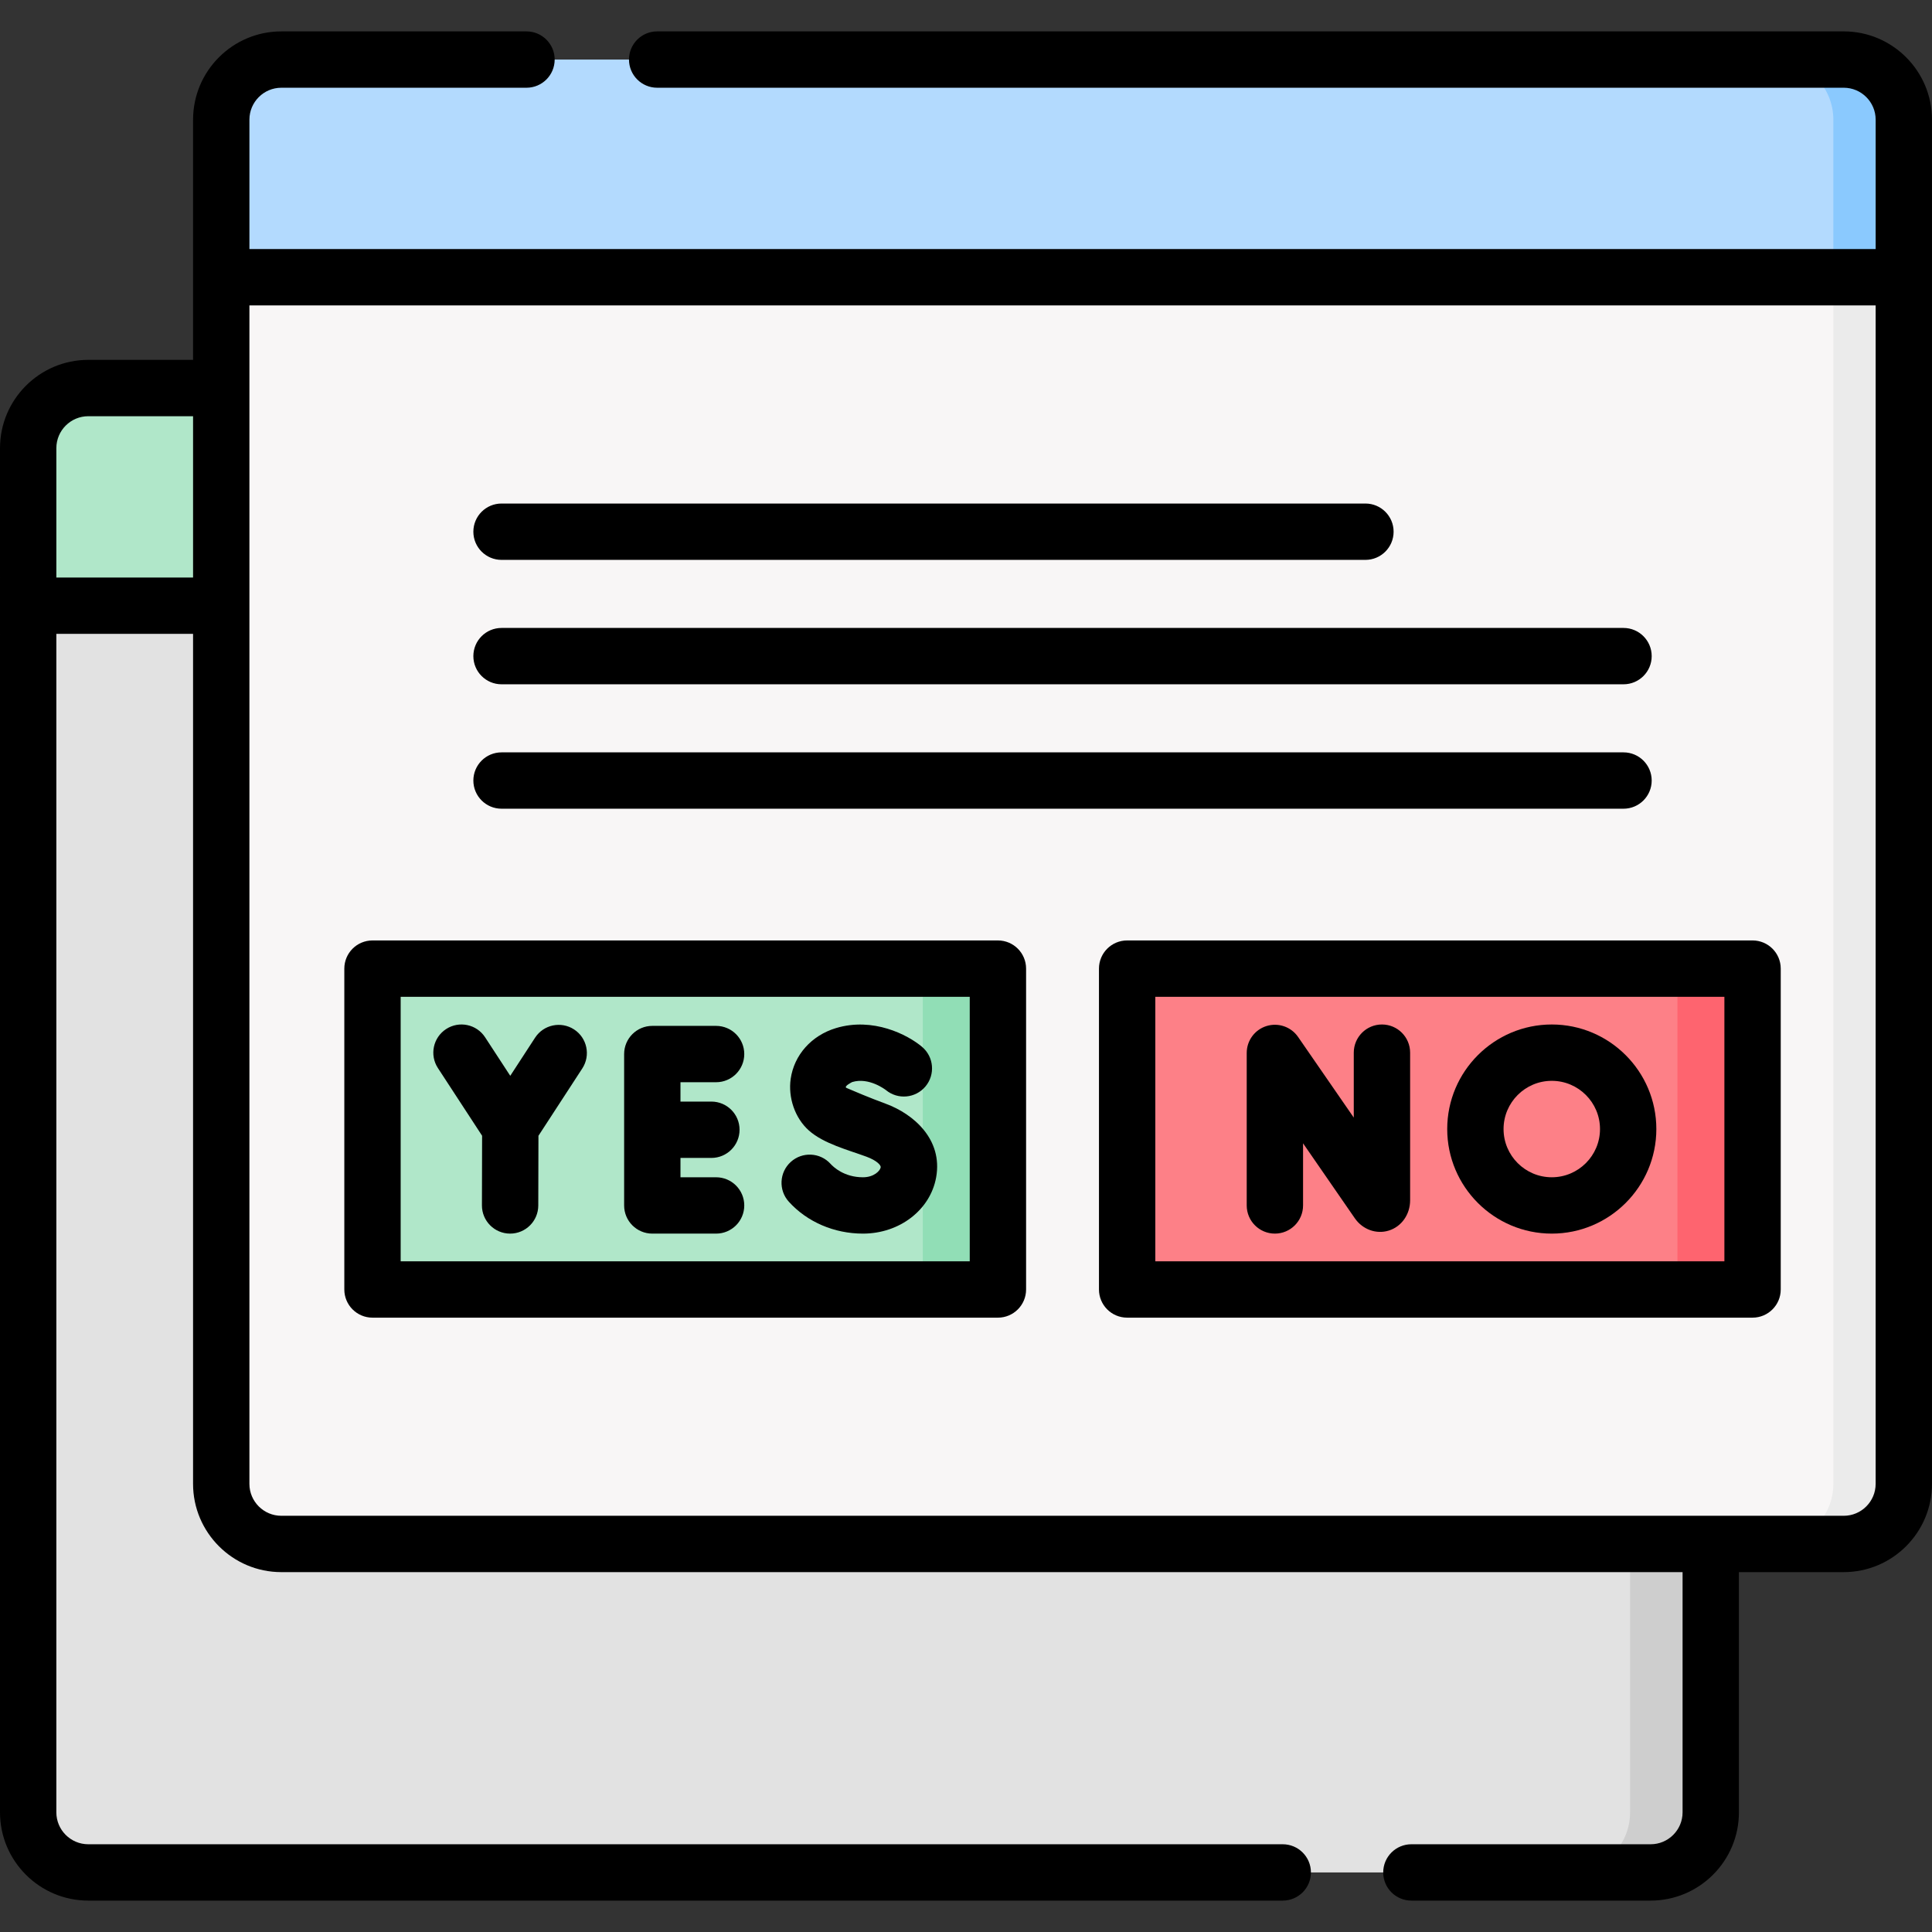
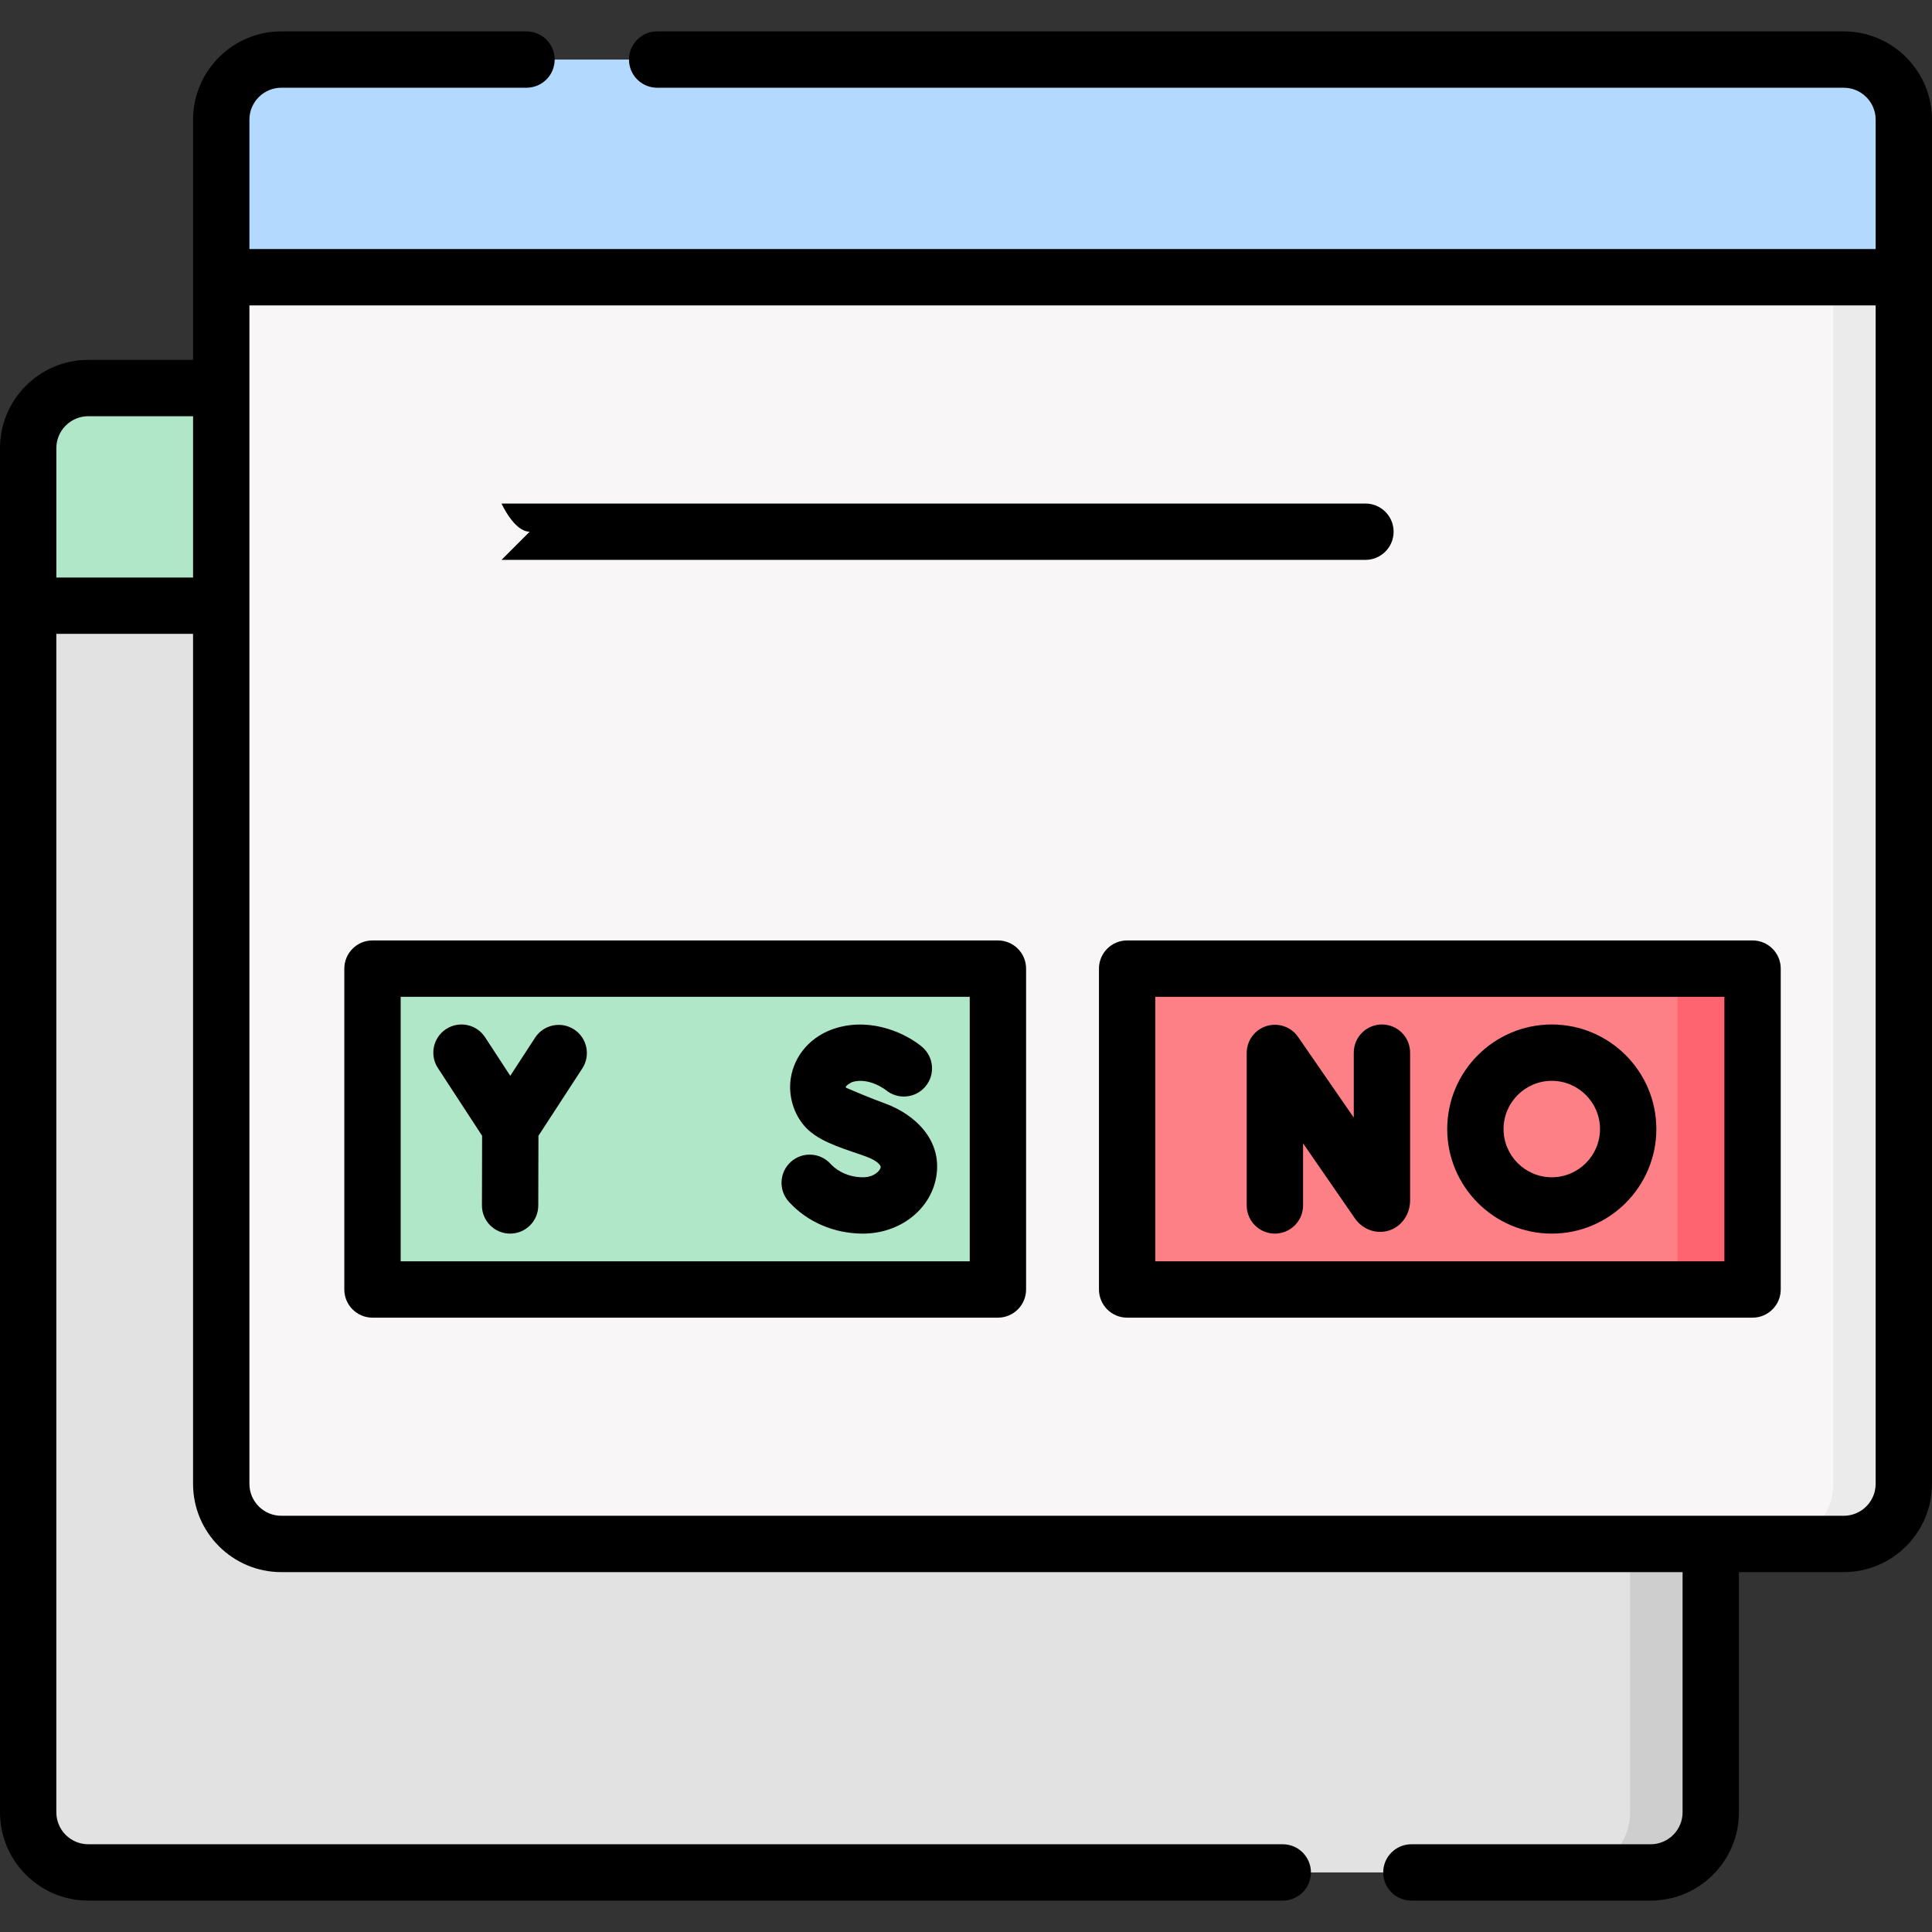
<svg xmlns="http://www.w3.org/2000/svg" id="Capa_1" enable-background="new 0 0 511.952 511.952" height="512" viewBox="0 0 511.952 511.952" width="512">
  <rect x="0" y="0" width="511.952" height="511.952" fill="#333333" stroke="none" />
  <g>
    <g>
      <path d="m437.4 496.168h-414.009c-8.795 0-15.925-7.13-15.925-15.925v-319.74h445.859v319.74c0 8.796-7.13 15.925-15.925 15.925z" fill="#e2e2e2" />
    </g>
    <g>
      <path d="m453.327 160.503h-445.859v-41.753c0-8.795 7.13-15.925 15.925-15.925h414.009c8.795 0 15.925 7.13 15.925 15.925z" fill="#b0e7c9" />
    </g>
    <g>
      <path d="m453.32 160.499v319.747c0 8.789-7.127 15.926-15.916 15.926h-21.381c8.799 0 15.926-7.137 15.926-15.926v-319.747z" fill="#cecece" />
    </g>
    <g>
      <path d="m453.33 118.752v41.746h-21.38v-41.746c0-8.799-7.127-15.926-15.926-15.926h21.381c8.789 0 15.925 7.127 15.925 15.926z" fill="#91deb6" />
    </g>
    <g>
      <path d="m488.559 409.127h-414.009c-8.795 0-15.925-7.13-15.925-15.925v-319.741h445.859v319.74c0 8.796-7.13 15.926-15.925 15.926z" fill="#f8f6f6" />
    </g>
    <g>
      <path d="m504.483 73.462v319.737c0 8.799-7.127 15.926-15.926 15.926h-18.673c8.799 0 15.926-7.127 15.926-15.926v-319.737z" fill="#ebebeb" />
    </g>
    <g>
      <path d="m504.486 73.461h-445.86v-41.753c0-8.795 7.13-15.925 15.925-15.925h414.009c8.795 0 15.925 7.13 15.925 15.925v41.753z" fill="#b3dafe" />
    </g>
    <g>
-       <path d="m504.483 31.706v41.756h-18.673v-41.756c0-8.789-7.127-15.926-15.926-15.926h18.673c8.799 0 15.926 7.137 15.926 15.926z" fill="#8ac9fe" />
-     </g>
+       </g>
    <g>
      <path d="m98.705 256.669h165.728v85.026h-165.728z" fill="#b0e7c9" />
    </g>
    <g>
      <path d="m298.676 256.669h165.728v85.026h-165.728z" fill="#fd8087" />
    </g>
    <g>
      <path d="m444.496 256.669h19.908v85.026h-19.908z" fill="#fe646f" />
    </g>
    <g>
-       <path d="m244.525 256.669h19.908v85.026h-19.908z" fill="#91deb6" />
-     </g>
+       </g>
    <g>
      <path d="m291.211 256.668v85.026c0 4.123 3.342 7.465 7.466 7.465h165.727c4.124 0 7.465-3.342 7.465-7.465v-85.026c0-4.123-3.342-7.465-7.465-7.465h-165.728c-4.123 0-7.465 3.342-7.465 7.465zm14.931 7.466h150.797v70.095h-150.797z" />
      <path d="m488.561 8.318h-314.423c-4.124 0-7.465 3.343-7.465 7.465 0 4.123 3.342 7.465 7.465 7.465h314.423c4.665 0 8.46 3.795 8.46 8.46v34.287h-430.929v-34.286c0-4.665 3.795-8.46 8.46-8.46h64.962c4.124 0 7.466-3.342 7.466-7.465s-3.342-7.465-7.466-7.465h-64.962c-12.897 0-23.391 10.493-23.391 23.391l-.002 63.65h-27.766c-12.897 0-23.391 10.493-23.391 23.391l-.002 361.492c0 12.898 10.493 23.391 23.391 23.391h316.52c4.124 0 7.466-3.342 7.466-7.465s-3.342-7.465-7.466-7.465h-316.52c-4.665 0-8.46-3.795-8.46-8.46v-312.276h36.228v225.234c0 12.898 10.493 23.391 23.391 23.391h371.31v63.651c0 4.665-3.795 8.46-8.46 8.46h-63.404c-4.124 0-7.465 3.342-7.465 7.465s3.342 7.465 7.465 7.465h63.404c12.897 0 23.391-10.493 23.391-23.391v-63.651h27.768c12.897 0 23.391-10.493 23.391-23.391l.002-361.493c0-12.897-10.494-23.39-23.391-23.39zm-437.402 144.719h-36.226v-34.287c0-4.665 3.795-8.46 8.46-8.46h27.767v42.747zm445.86 240.165c0 4.665-3.795 8.46-8.46 8.46h-414.009c-4.665 0-8.46-3.795-8.46-8.46v-312.275h430.929z" />
-       <path d="m132.899 148.359h228.922c4.124 0 7.465-3.342 7.465-7.465s-3.342-7.465-7.465-7.465h-228.922c-4.123 0-7.465 3.343-7.465 7.465s3.342 7.465 7.465 7.465z" />
-       <path d="m132.899 181.327h297.311c4.124 0 7.465-3.342 7.465-7.465s-3.342-7.465-7.465-7.465h-297.311c-4.123 0-7.465 3.342-7.465 7.465s3.342 7.465 7.465 7.465z" />
-       <path d="m132.899 214.296h297.311c4.124 0 7.465-3.343 7.465-7.465 0-4.123-3.342-7.465-7.465-7.465h-297.311c-4.123 0-7.465 3.342-7.465 7.465 0 4.122 3.342 7.465 7.465 7.465z" />
+       <path d="m132.899 148.359h228.922c4.124 0 7.465-3.342 7.465-7.465s-3.342-7.465-7.465-7.465h-228.922s3.342 7.465 7.465 7.465z" />
      <path d="m98.705 349.16h165.727c4.124 0 7.466-3.342 7.466-7.465v-85.026c0-4.123-3.342-7.465-7.466-7.465h-165.727c-4.124 0-7.465 3.342-7.465 7.465v85.026c0 4.122 3.342 7.465 7.465 7.465zm7.466-85.026h150.797v70.095h-150.797z" />
-       <path d="m189.754 286.774c4.124 0 7.465-3.342 7.465-7.465s-3.342-7.465-7.465-7.465h-16.903c-4.123 0-7.465 3.342-7.465 7.465v40.116c0 4.123 3.342 7.465 7.465 7.465h16.903c4.124 0 7.465-3.342 7.465-7.465s-3.342-7.465-7.465-7.465h-9.438v-5.127h8.191c4.124 0 7.465-3.342 7.465-7.465s-3.342-7.465-7.465-7.465h-8.191v-5.127h9.438z" />
      <path d="m234.765 292.496c-4.482-1.653-8.687-3.443-10.45-4.208-.856-.372 1.43-1.539 1.518-1.565 4.4-1.327 8.73 1.984 8.933 2.141 3.154 2.599 7.822 2.177 10.459-.959 2.653-3.156 2.246-7.865-.911-10.519-3.846-3.233-12.974-7.916-22.789-4.959-6.494 1.957-11.095 7.113-12.006 13.457-.707 4.924 1.094 10.37 4.841 13.697 3.927 3.487 10.422 5.147 15.238 6.923 2.769 1.021 3.874 2.272 3.774 2.833-.159.885-1.748 2.621-4.706 2.621-4.974 0-7.822-2.716-8.576-3.549-2.77-3.057-7.491-3.286-10.545-.519-3.055 2.769-3.288 7.49-.519 10.545 4.869 5.373 12.027 8.454 19.64 8.454 9.699 0 17.86-6.278 19.403-14.927 1.8-10.081-6.041-16.787-13.304-19.466z" />
      <path d="m152.12 272.785c-3.455-2.248-8.079-1.272-10.329 2.184l-6.58 10.106-6.67-10.217c-2.256-3.452-6.88-4.424-10.333-2.169-3.452 2.254-4.424 6.88-2.17 10.332l11.712 17.937-.045 18.448c-.01 4.123 3.324 7.474 7.447 7.484h.018c4.115 0 7.456-3.33 7.465-7.447l.045-18.475 11.623-17.853c2.249-3.456 1.272-8.08-2.183-10.33z" />
      <path d="m366.195 271.474c-4.124 0-7.465 3.342-7.465 7.465v17.208l-14.761-21.375c-1.856-2.689-5.242-3.855-8.365-2.885-3.118.972-5.243 3.86-5.243 7.127v40.41c0 4.123 3.342 7.465 7.465 7.465s7.465-3.342 7.465-7.465v-16.462l13.716 19.862c2.067 2.985 5.689 4.294 9.014 3.256 3.373-1.053 5.64-4.277 5.64-8.02v-39.121c-.001-4.123-3.342-7.465-7.466-7.465z" />
      <path d="m411.2 271.474c-15.279 0-27.708 12.43-27.708 27.708s12.43 27.708 27.708 27.708 27.707-12.43 27.707-27.708-12.429-27.708-27.707-27.708zm0 40.485c-7.045 0-12.778-5.732-12.778-12.777s5.732-12.777 12.778-12.777 12.777 5.732 12.777 12.777-5.731 12.777-12.777 12.777z" />
    </g>
  </g>
</svg>